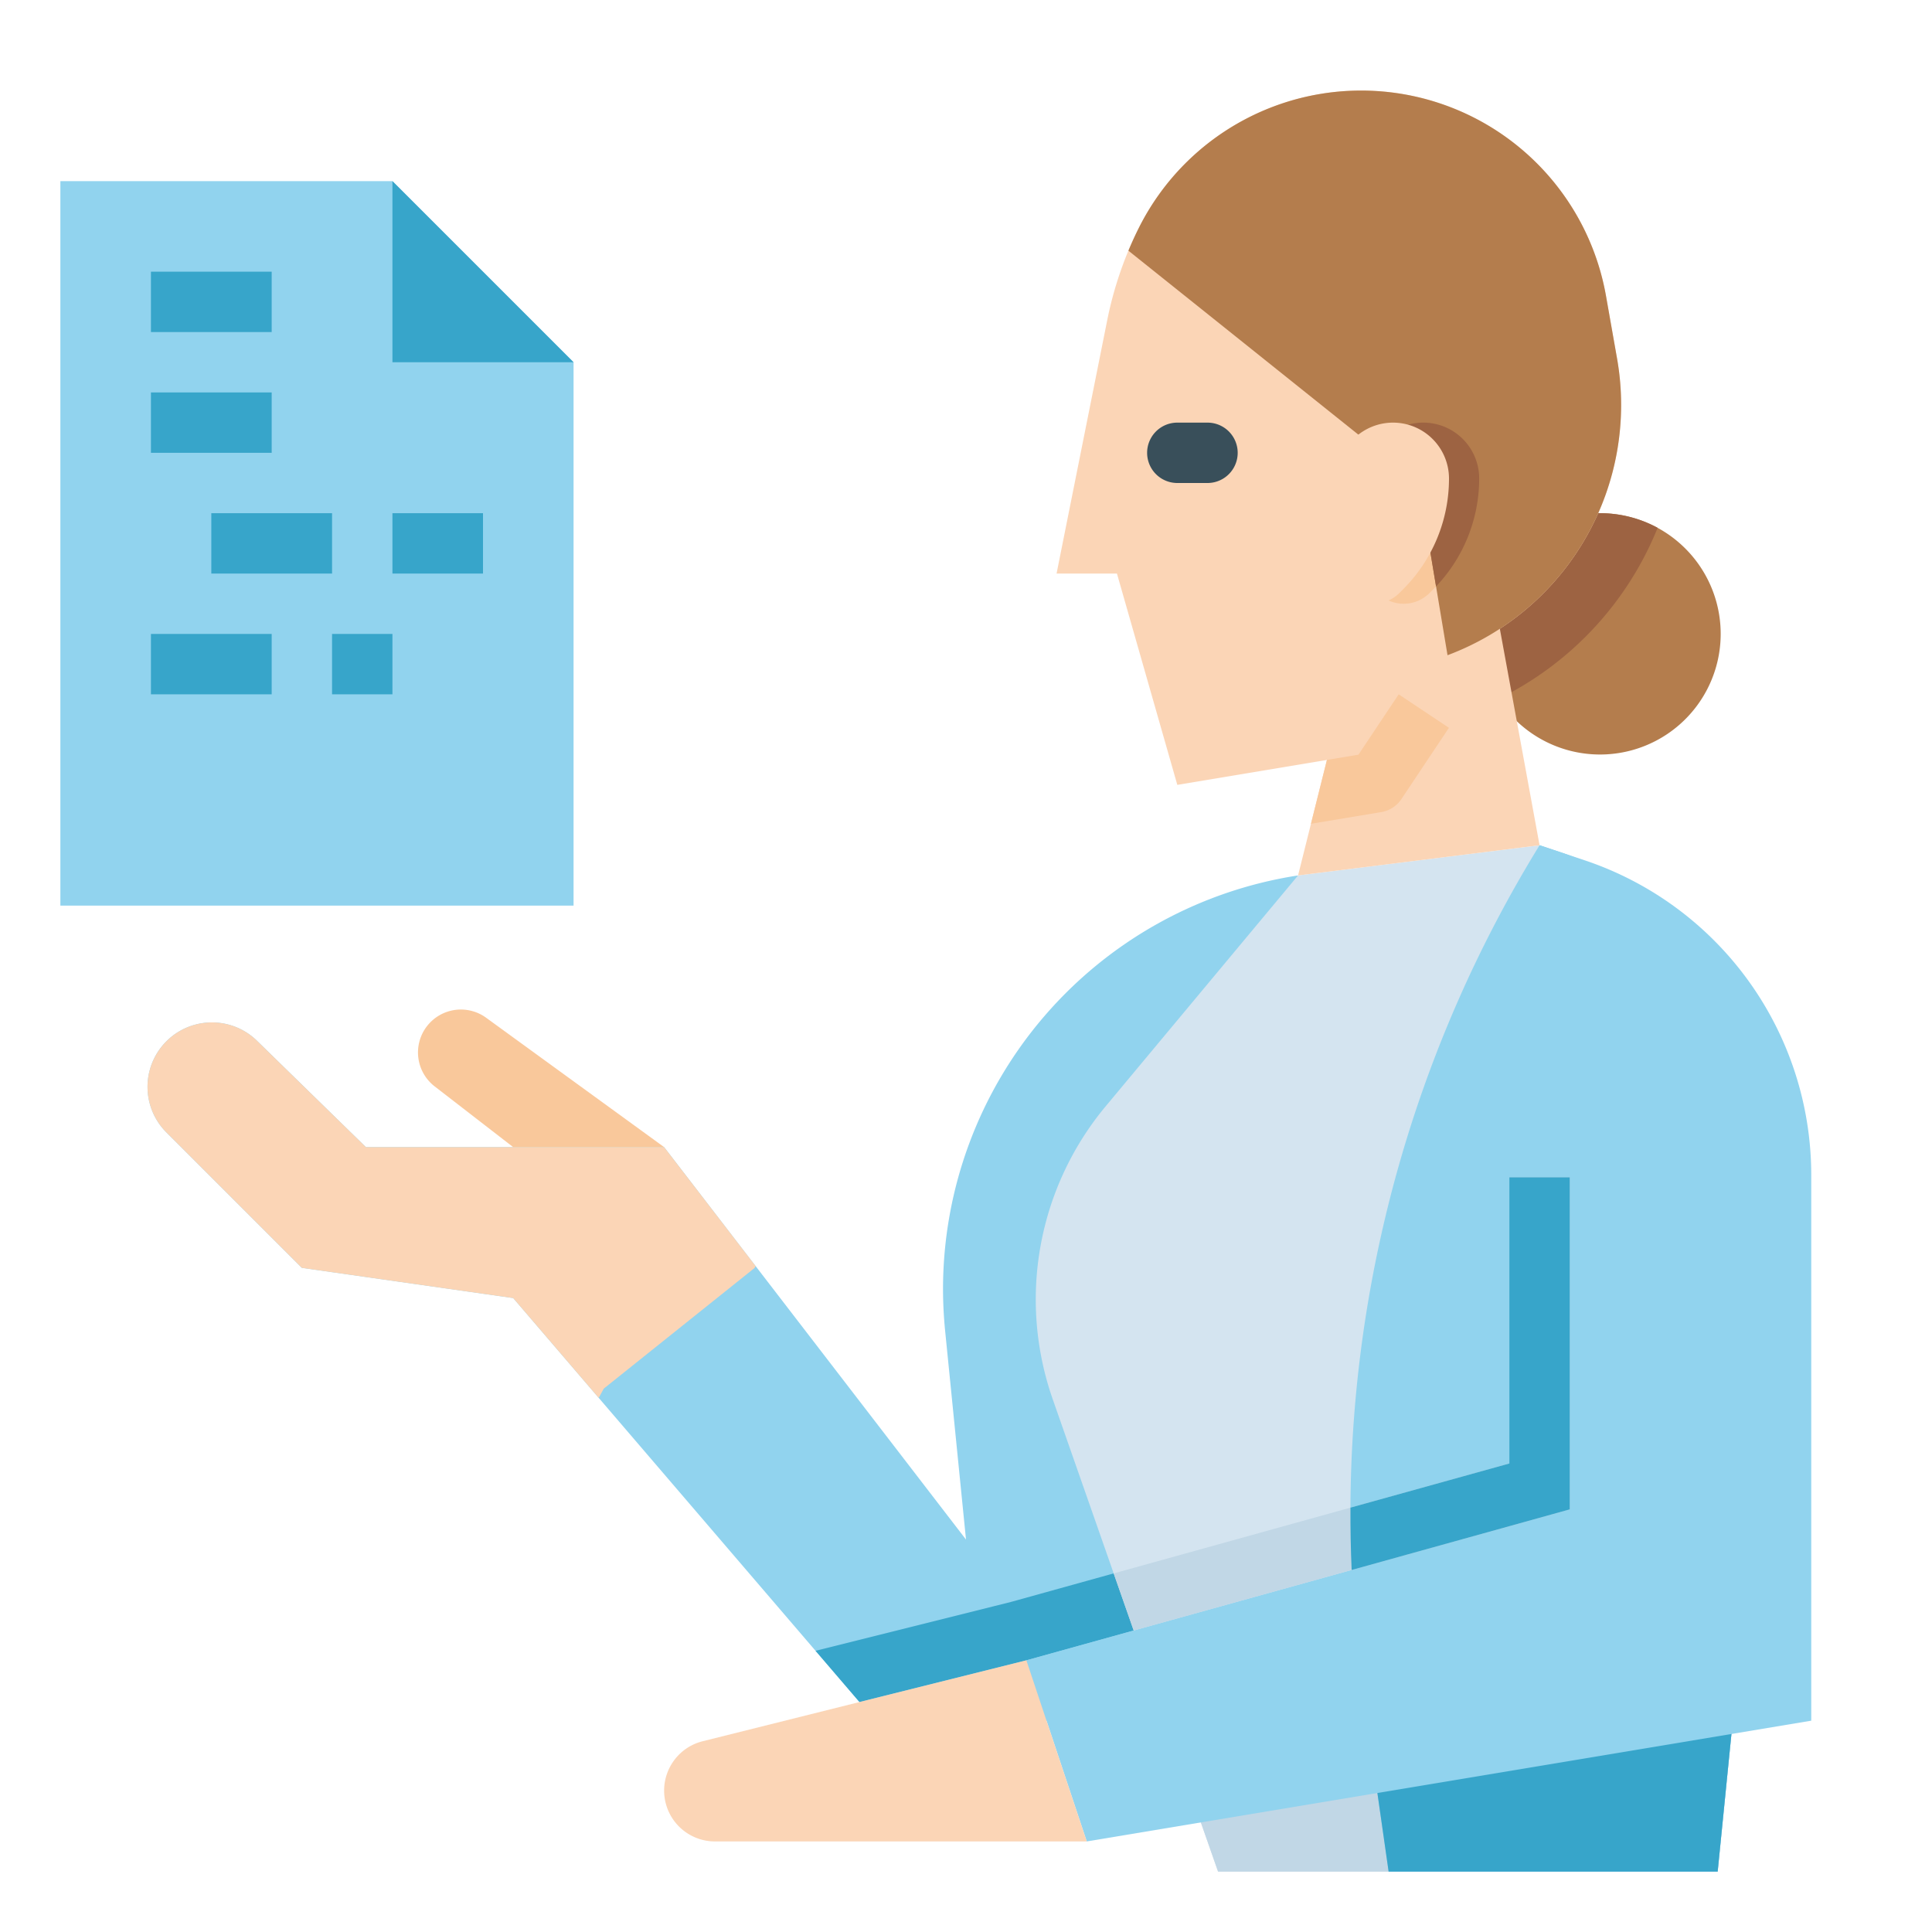
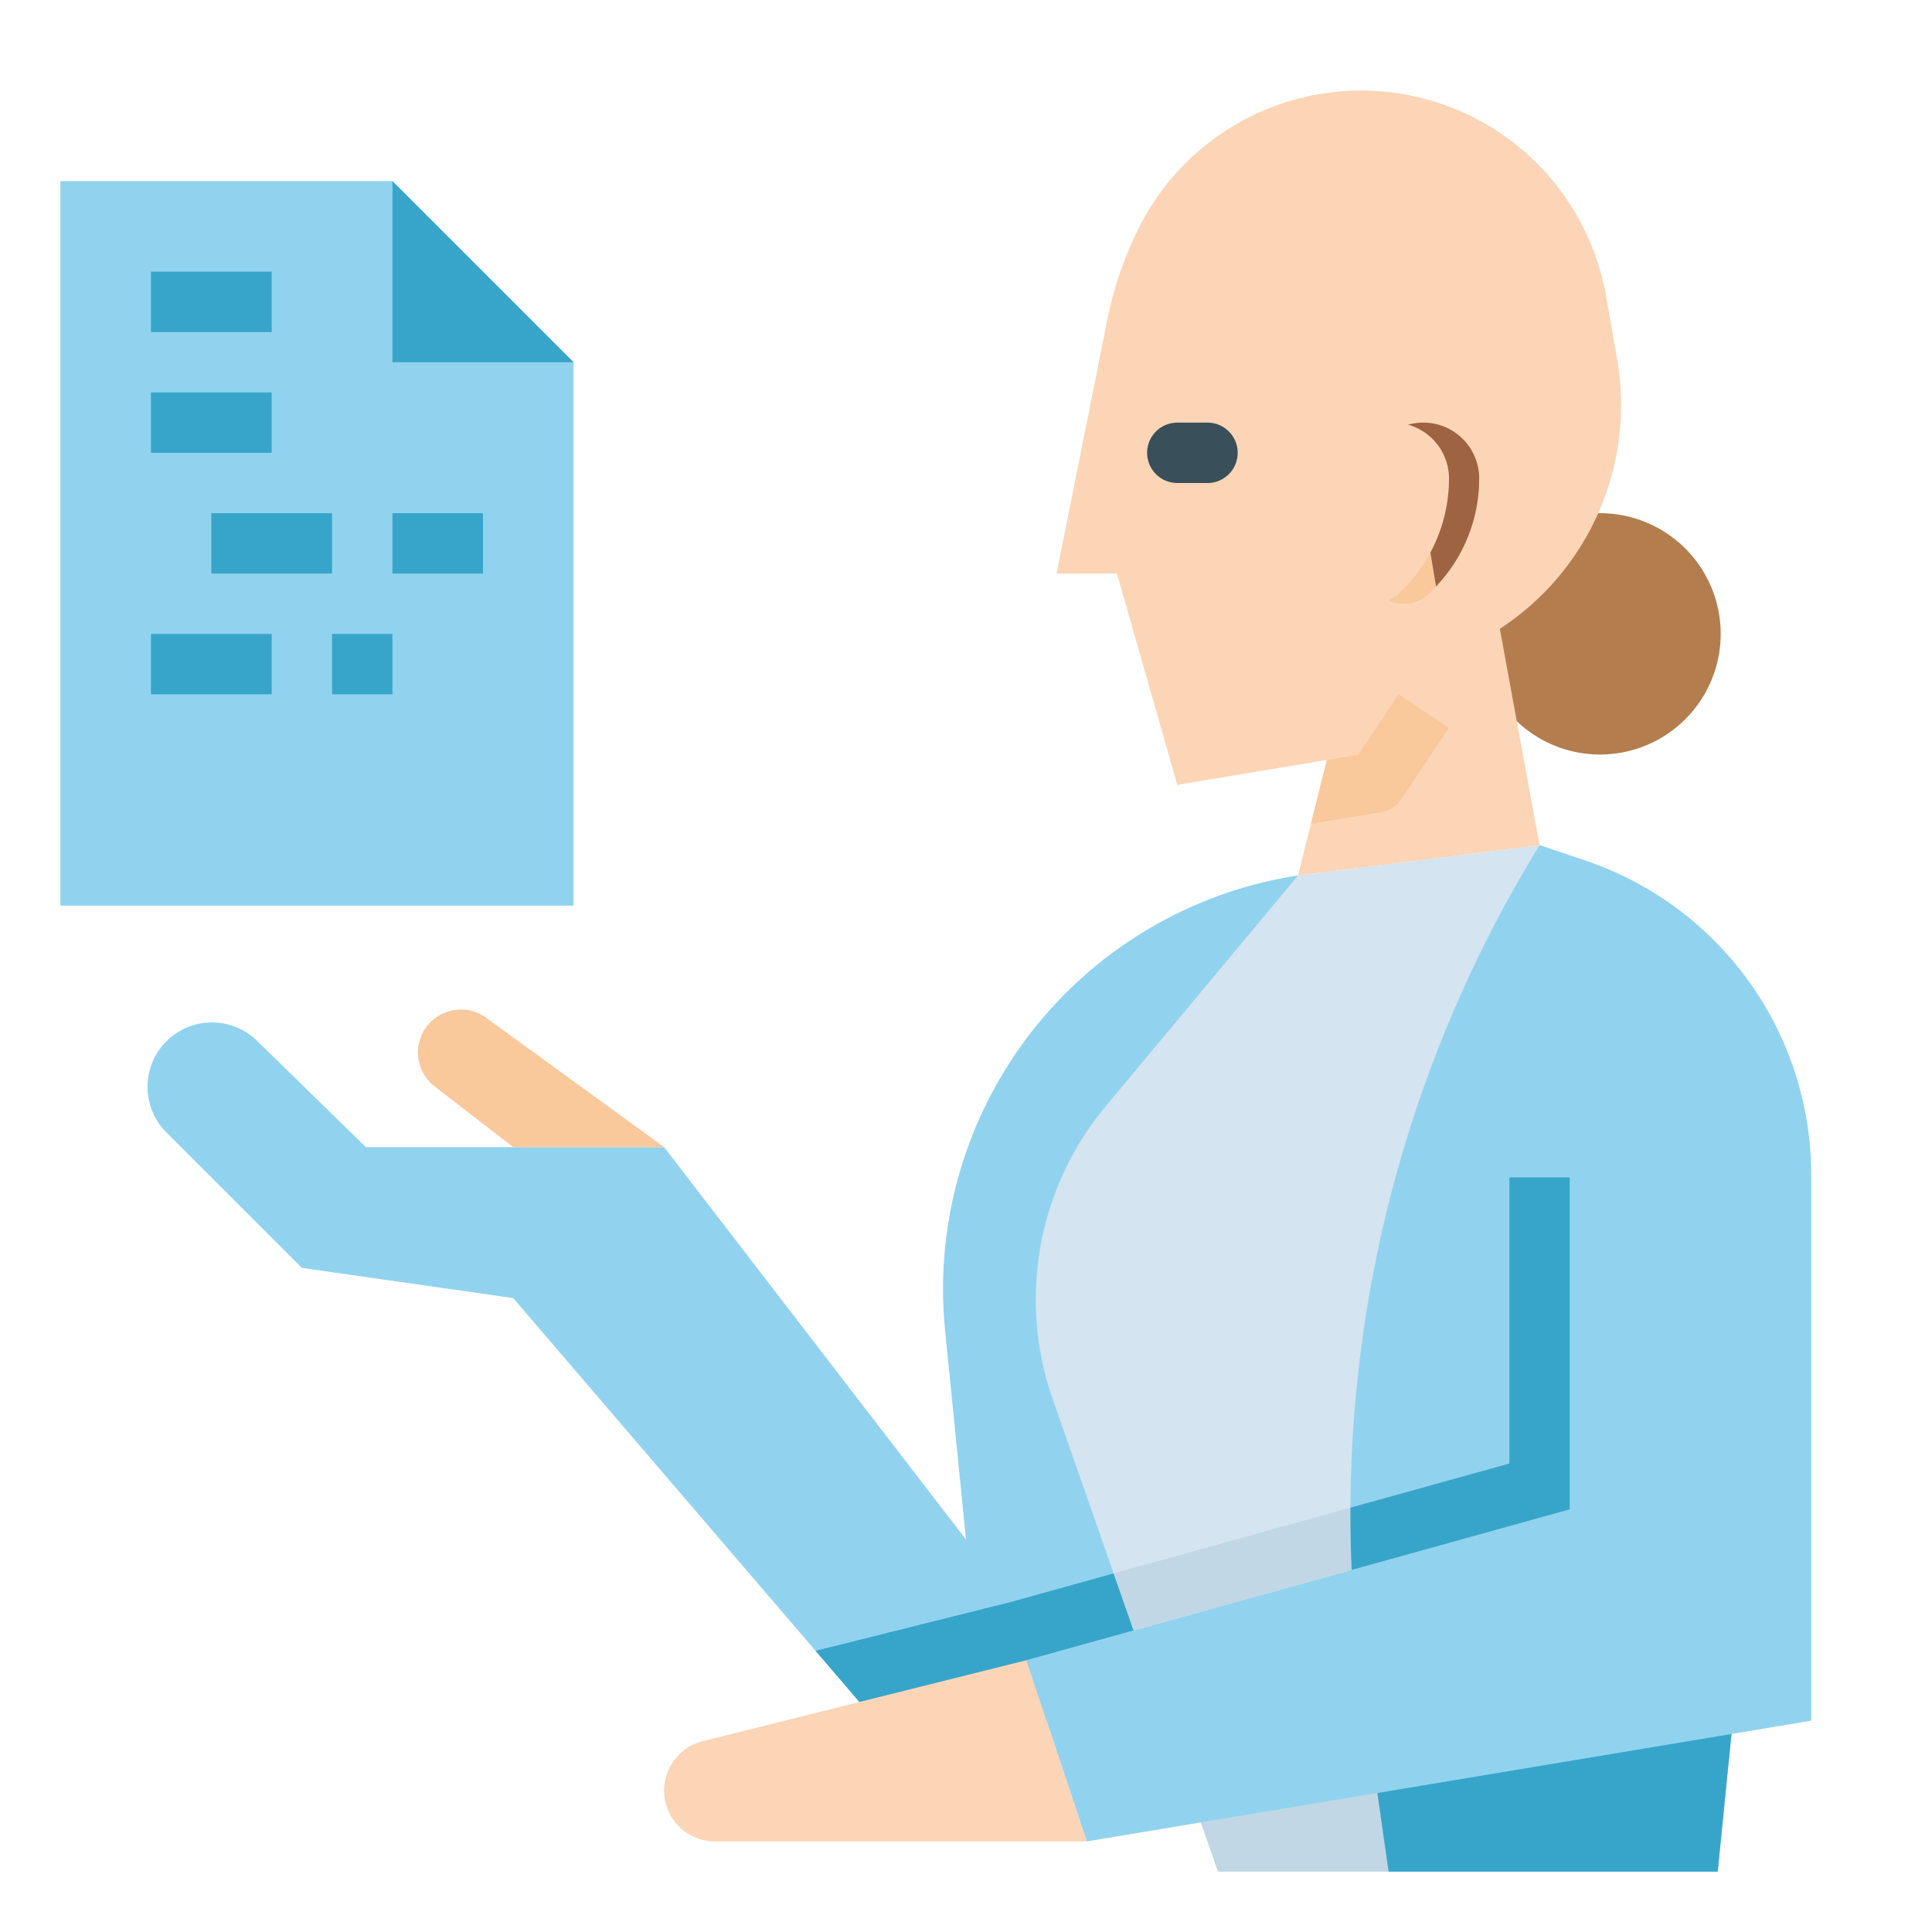
<svg xmlns="http://www.w3.org/2000/svg" height="512" viewBox="0 0 512 512" width="512">
  <g id="Flat">
    <path d="m344 232-18.93 176.65-1.83 17.12-3.24 30.23h-88l-4.23-4.94-11.64-13.58-57.46-67.03-22.67-26.45-56-8-35.93-35.93a17.074 17.074 0 0 1 24-24.29l28.9 28.22h79.03l24.24 31.52 55.76 72.48-5.53-55.3c-.37-3.74-.56-7.47-.56-11.15a110.963 110.963 0 0 1 94.09-109.55z" fill="#91d3ee" />
    <path d="m325.07 408.65-1.83 17.12-51.34 14.26-44.13 11.03-11.64-13.58 51.79-12.95z" fill="#37a5ca" />
-     <path d="m200.24 335.52-.24.48-40 32-1.33 2.45-22.67-26.45-56-8-35.93-35.93a17.074 17.074 0 0 1 24-24.29l28.9 28.22h79.03z" fill="#fbd5b6" />
    <path d="m136 304-20.814-16.099a11.37 11.37 0 0 1 -1.083-17.033 11.37 11.37 0 0 1 14.725-1.157l47.173 34.289z" fill="#f9c89b" />
    <path d="m473 318-13.89 138.91-3.91 39.09h-132.4l-11.43-32.67-10.93-31.23-5.3-15.13-16.16-46.17a79.999 79.999 0 0 1 14.05-77.64l50.97-61.16 64-8 5.27 1.76a87.995 87.995 0 0 1 59.73 92.24z" fill="#d4e4f0" />
    <path d="m459.11 456.91-3.91 39.09h-132.4l-11.43-32.67z" fill="#c1d7e6" />
    <path d="m473 318-13.89 138.91-3.91 39.09h-87.2l-4.99-34.91-1.74-12.2q-2.34-16.395-3.07-32.83-.36-8.265-.32-16.52a337.795 337.795 0 0 1 50.12-175.54l5.27 1.76a87.995 87.995 0 0 1 59.73 92.24z" fill="#91d3ee" />
    <path d="m456 168a31.977 31.977 0 1 1 -16.71-28.12 32.004 32.004 0 0 1 16.71 28.12z" fill="#b47d4d" />
-     <path d="m439.29 139.88a86.598 86.598 0 0 1 -42.25 45.38 32.015 32.015 0 0 1 42.25-45.38z" fill="#9d6342" />
    <path d="m408 224-64 8 3.42-13.69 4.23-16.92.35-1.39 8.55-2.43 15.45-29.57 19.95-9.67z" fill="#fbd5b6" />
    <path d="m383.61 173.64a70.055 70.055 0 0 1 -7.61 2.36l-16 24-48 8-16-56h-16l13.46-67.31a97.754 97.754 0 0 1 5.58-18.26c.85-2.03 1.76-4.04 2.75-6.01a65.89 65.89 0 0 1 123.82 18.02l2.93 16.59a70.81 70.81 0 0 1 -44.93 78.61z" fill="#fbd5b6" />
    <path d="m320 128h-8a8 8 0 0 1 0-16h8a8 8 0 0 1 0 16z" fill="#394f5a" />
    <path d="m360 128 3.9-7.801a14.833 14.833 0 0 1 13.267-8.199 14.833 14.833 0 0 1 14.833 14.833 41.445 41.445 0 0 1 -12.139 29.306l-1.033 1.033a9.657 9.657 0 0 1 -6.828 2.828 9.657 9.657 0 0 1 -6.828-2.828l-5.172-5.172z" fill="#f9c89b" />
-     <path d="m383.61 173.64-3.04-18.23-4.57-27.41-11.36-9.09-65.6-52.48c.85-2.03 1.76-4.04 2.75-6.01a65.89 65.89 0 0 1 123.82 18.02l2.93 16.59a70.81 70.81 0 0 1 -44.93 78.61z" fill="#b47d4d" />
    <path d="m392 126.83a41.511 41.511 0 0 1 -11.43 28.58l-4.57-27.41-11.36-9.09a14.823 14.823 0 0 1 27.36 7.92z" fill="#9d6342" />
    <path d="m352 128 3.9-7.801a14.833 14.833 0 0 1 13.267-8.199 14.833 14.833 0 0 1 14.833 14.833 41.445 41.445 0 0 1 -12.139 29.306l-1.033 1.033a9.657 9.657 0 0 1 -6.828 2.828 9.657 9.657 0 0 1 -6.828-2.828l-5.172-5.172z" fill="#fbd5b6" />
    <path d="m459.11 456.91-3.91 39.09h-87.2l-4.99-34.91z" fill="#37a5ca" />
    <path d="m408 224 11.828 3.943a88 88 0 0 1 60.172 83.484v144.573l-192 32-16-48 144-40v-88z" fill="#91d3ee" />
    <path d="m272 440-85.791 21.448a13.477 13.477 0 0 0 -10.209 13.075 13.477 13.477 0 0 0 13.477 13.477h98.523z" fill="#fbd5b6" />
    <path d="m383.98 192.88-12.59 18.88a7.991 7.991 0 0 1 -5.34 3.45l-18.63 3.1 4.23-16.92 8.35-1.39 10.67-16z" fill="#f9c89b" />
    <path d="m416 312v88l-115.56 32.1-5.3-15.13 104.86-29.13v-75.84z" fill="#c1d7e6" />
    <path d="m416 312v88l-57.8 16.06q-.36-8.265-.32-16.52l42.12-11.7v-75.84z" fill="#37a5ca" />
    <path d="m152 240h-136v-192h88l48 48z" fill="#91d3ee" />
    <g fill="#37a5ca">
      <path d="m104 48v48h48z" />
      <path d="m40 72h32v16h-32z" />
      <path d="m40 104h32v16h-32z" />
      <path d="m56 136h32v16h-32z" />
      <path d="m104 136h24v16h-24z" />
      <path d="m40 168h32v16h-32z" />
      <path d="m88 168h16v16h-16z" />
    </g>
  </g>
</svg>